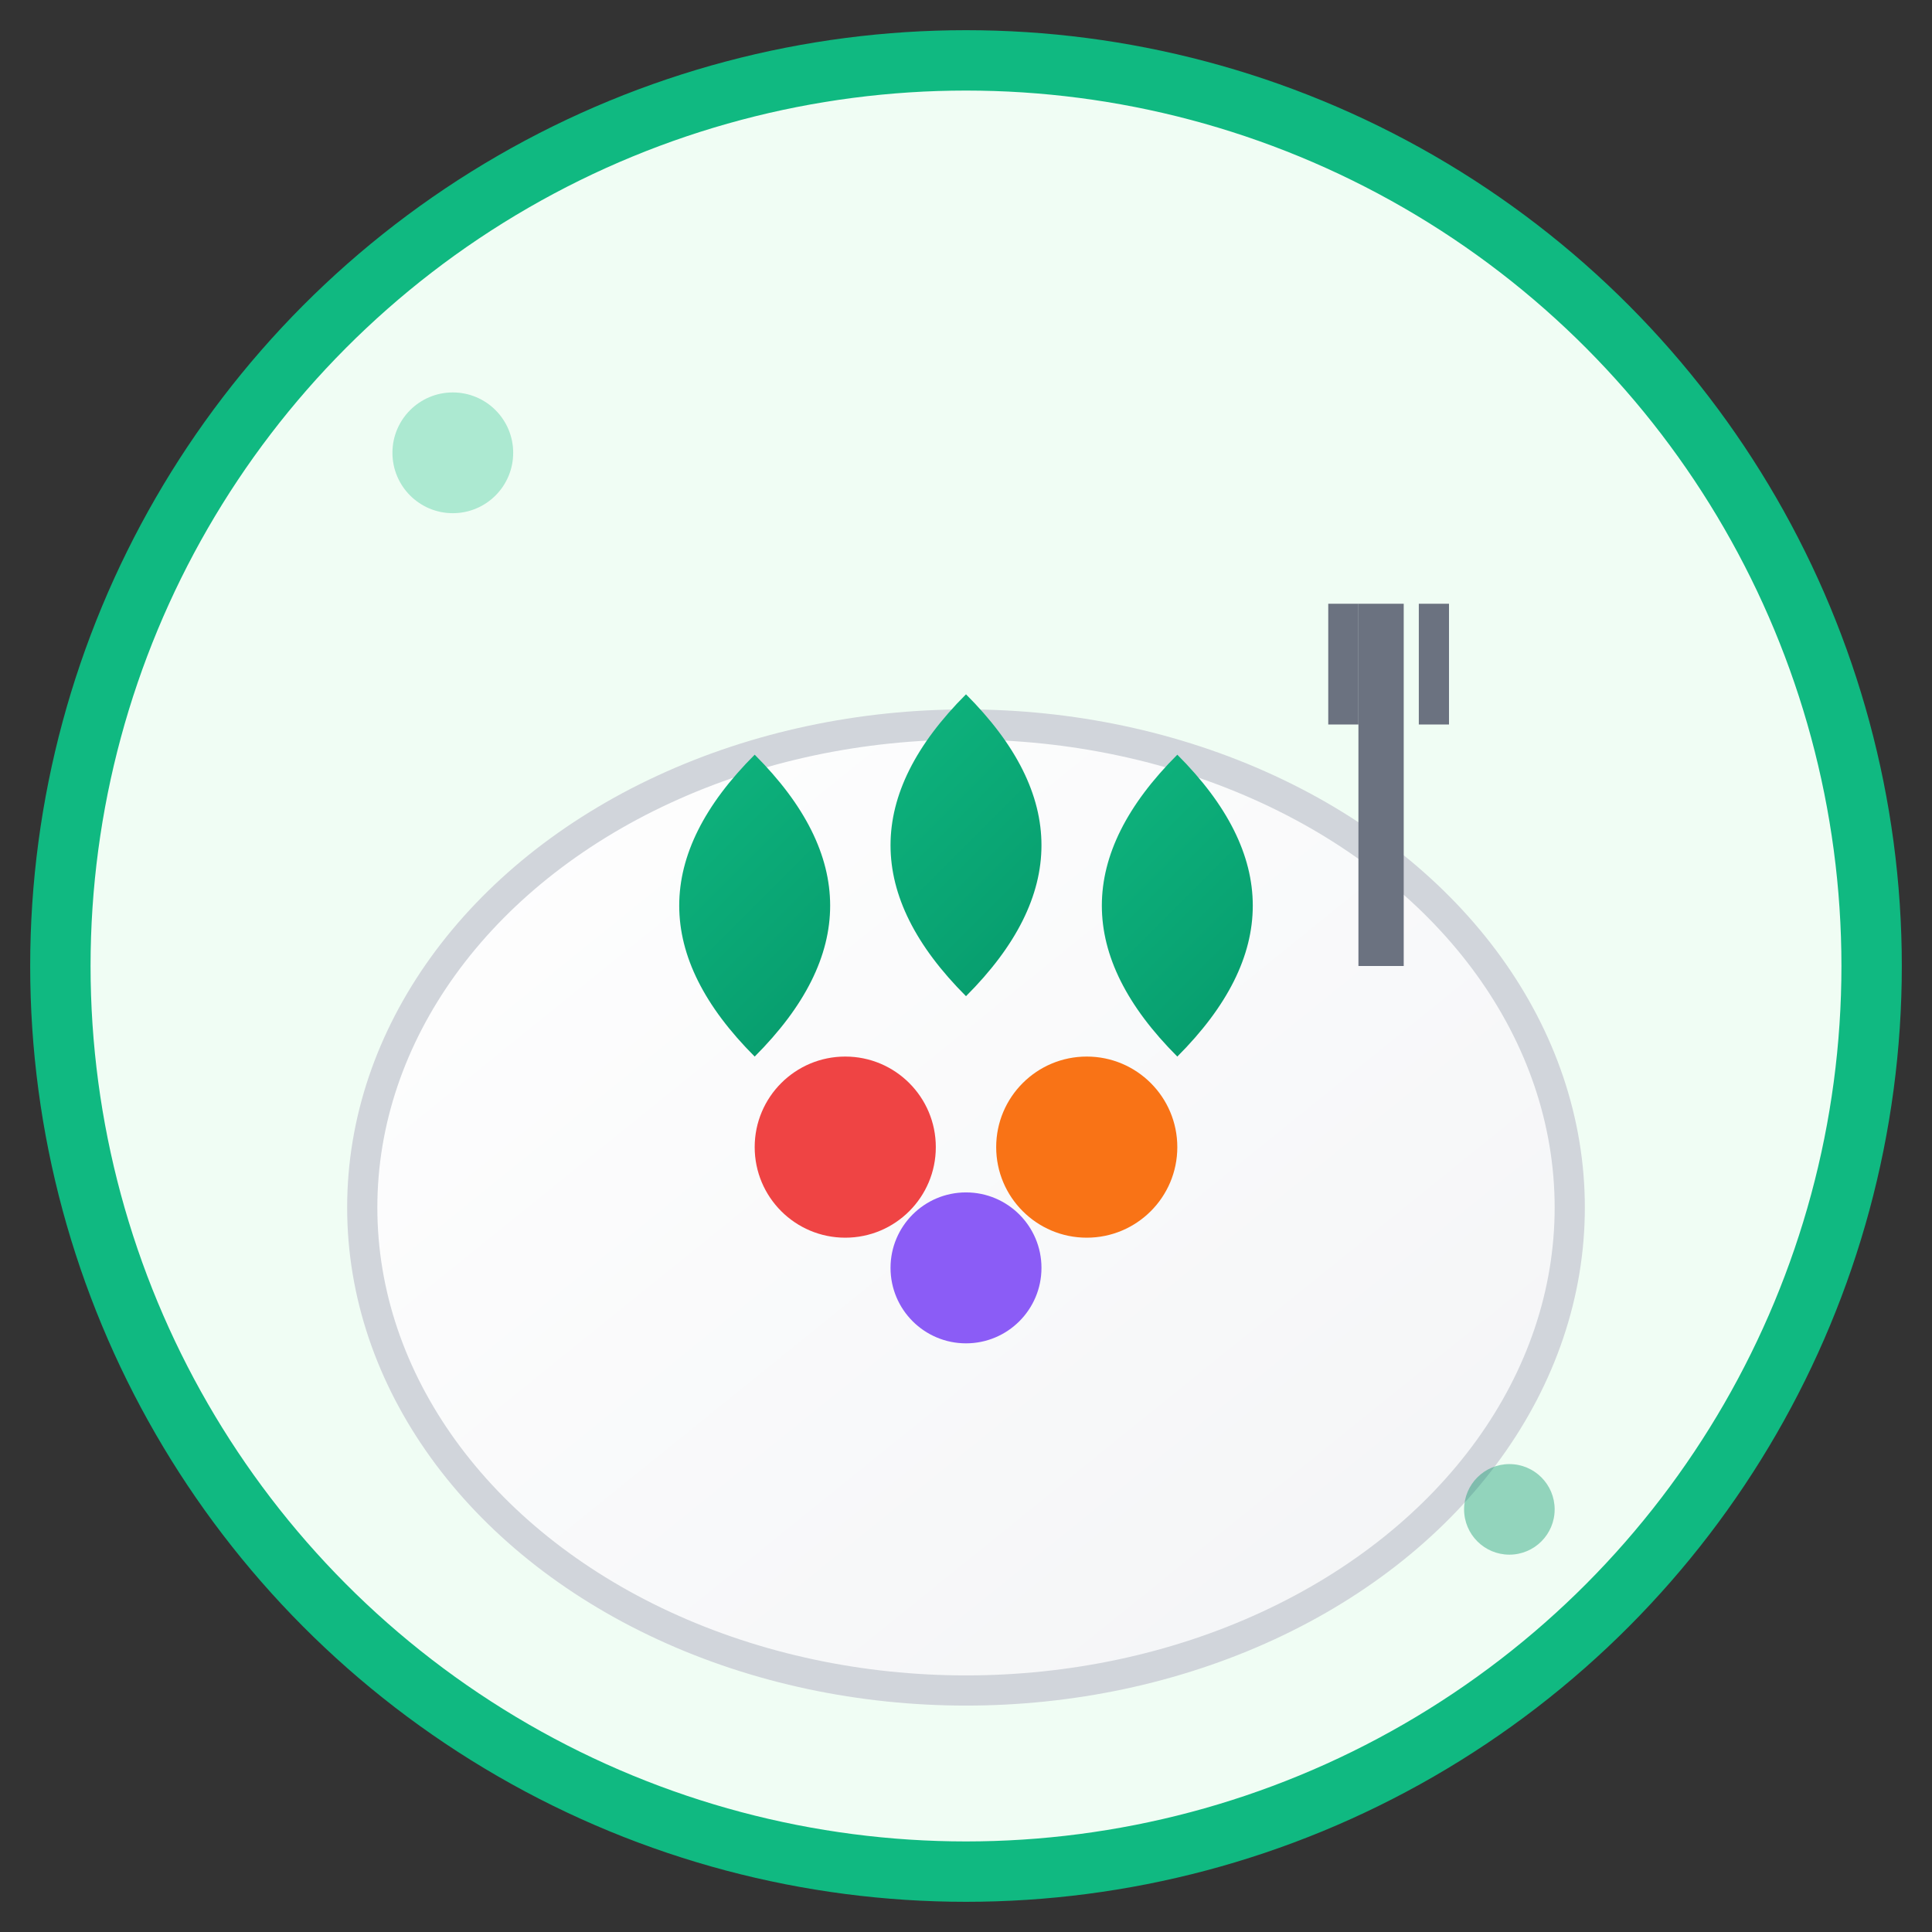
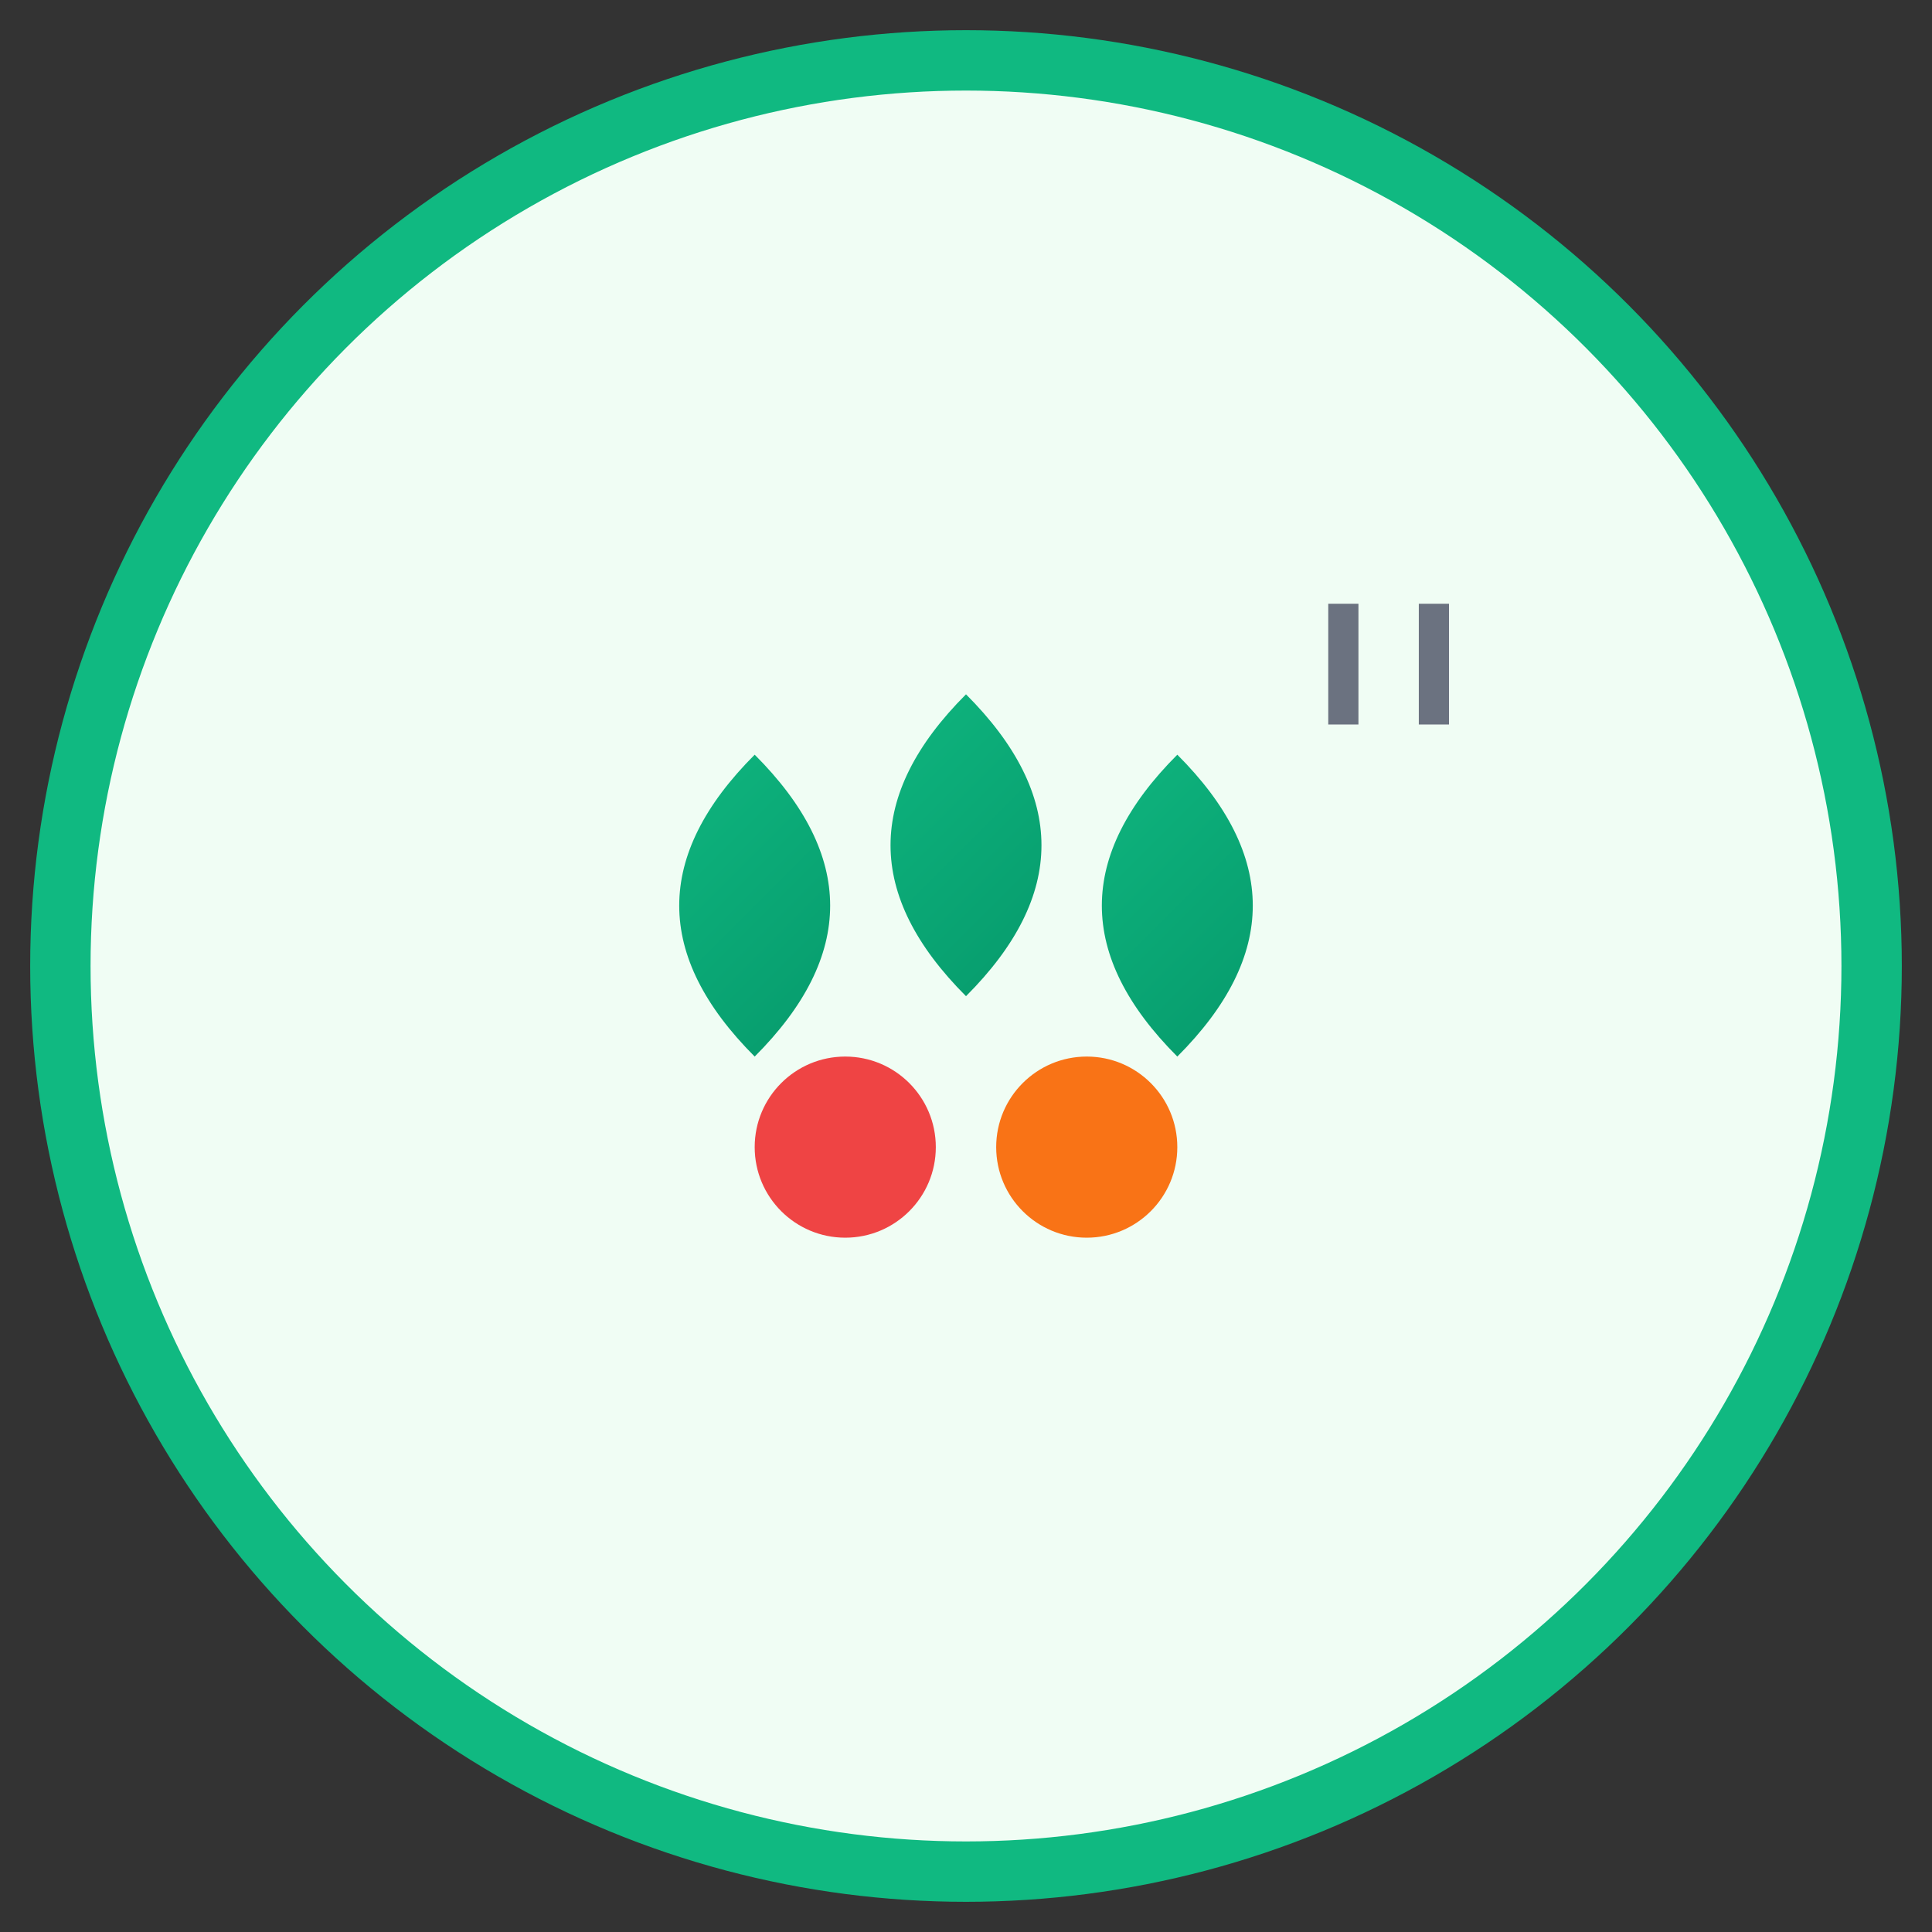
<svg xmlns="http://www.w3.org/2000/svg" viewBox="0 0 64 64" width="64" height="64">
  <rect x="0" y="0" width="64" height="64" fill="#333333" stroke="none" />
  <defs>
    <linearGradient id="leafGradient" x1="0%" y1="0%" x2="100%" y2="100%">
      <stop offset="0%" style="stop-color:#10B981;stop-opacity:1" />
      <stop offset="100%" style="stop-color:#059669;stop-opacity:1" />
    </linearGradient>
    <linearGradient id="plateGradient" x1="0%" y1="0%" x2="100%" y2="100%">
      <stop offset="0%" style="stop-color:#FFFFFF;stop-opacity:1" />
      <stop offset="100%" style="stop-color:#F3F4F6;stop-opacity:1" />
    </linearGradient>
  </defs>
  <circle cx="32" cy="32" r="30" fill="#F0FDF4" stroke="#10B981" stroke-width="2" />
-   <ellipse cx="32" cy="40" rx="20" ry="16" fill="url(#plateGradient)" stroke="#D1D5DB" stroke-width="1" />
  <path d="M25 35 Q20 30 25 25 Q30 30 25 35" fill="url(#leafGradient)" />
  <path d="M32 33 Q27 28 32 23 Q37 28 32 33" fill="url(#leafGradient)" />
  <path d="M39 35 Q34 30 39 25 Q44 30 39 35" fill="url(#leafGradient)" />
  <circle cx="28" cy="38" r="3" fill="#EF4444" />
  <circle cx="36" cy="38" r="3" fill="#F97316" />
-   <circle cx="32" cy="42" r="2.5" fill="#8B5CF6" />
  <g transform="translate(45, 20)">
-     <rect x="0" y="0" width="1.5" height="12" fill="#6B7280" />
    <rect x="-1" y="0" width="1" height="4" fill="#6B7280" />
    <rect x="2" y="0" width="1" height="4" fill="#6B7280" />
  </g>
-   <circle cx="15" cy="15" r="2" fill="#10B981" opacity="0.3" />
-   <circle cx="50" cy="50" r="1.5" fill="#059669" opacity="0.4" />
</svg>